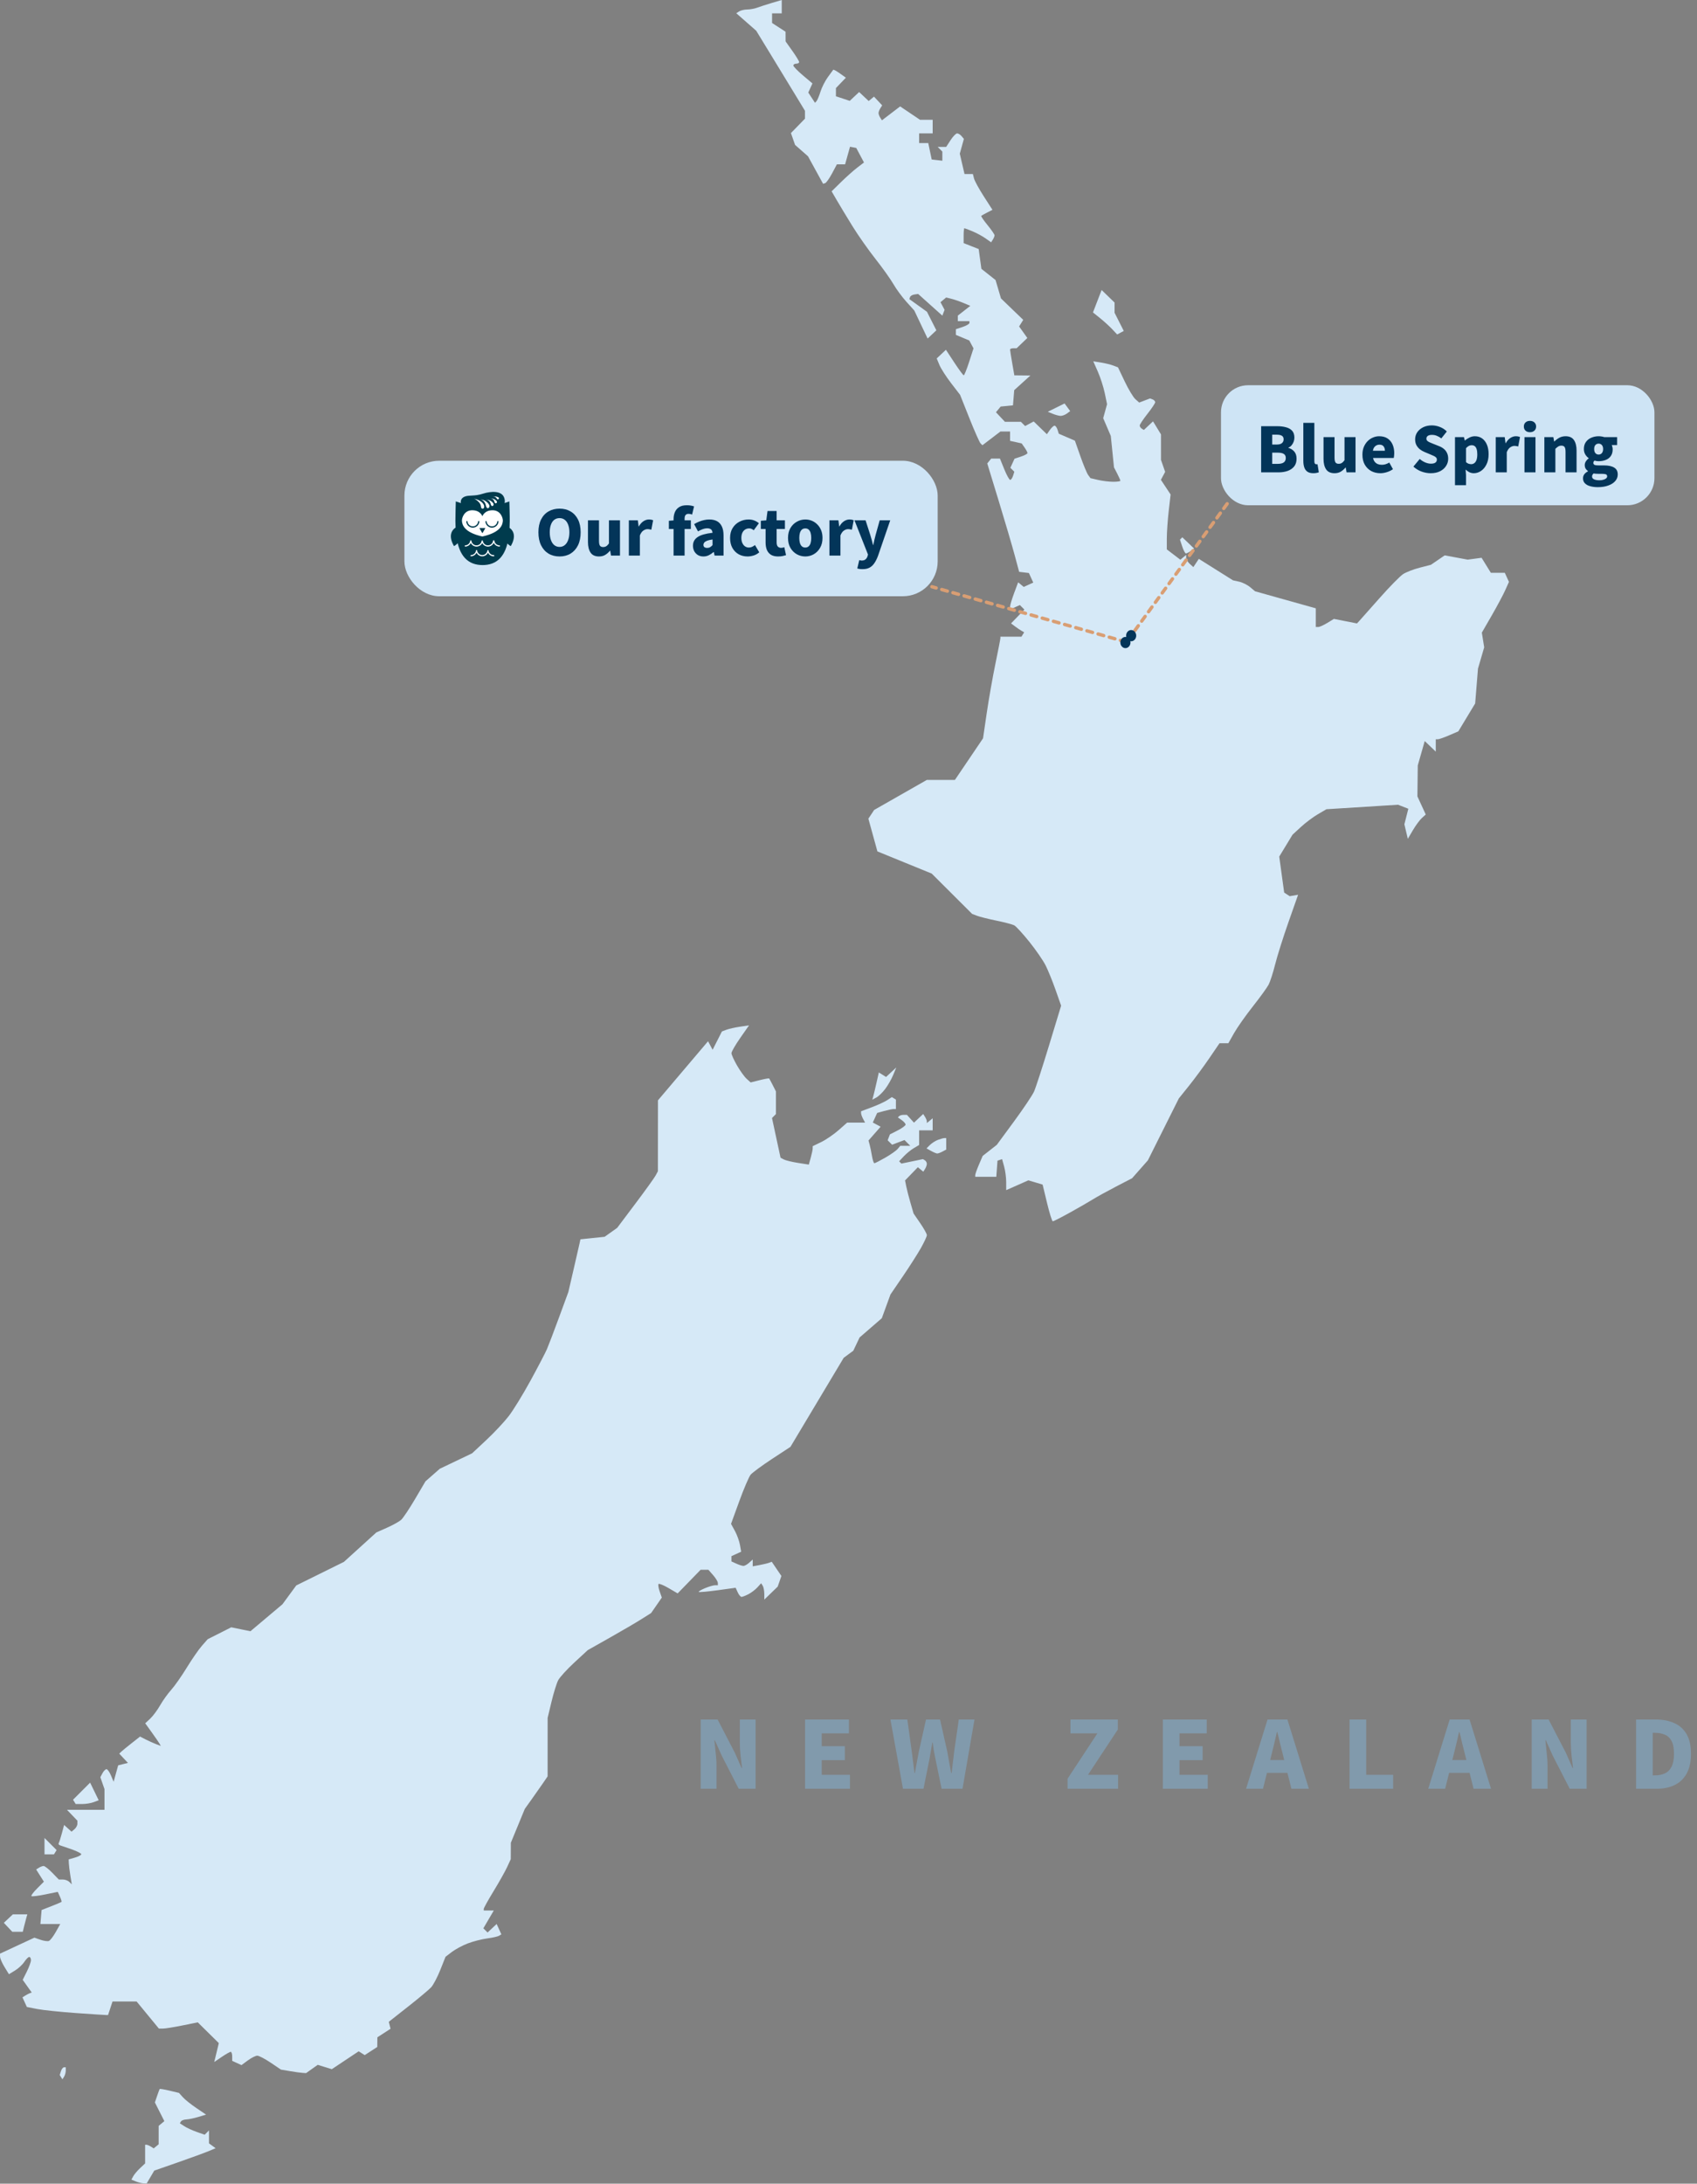
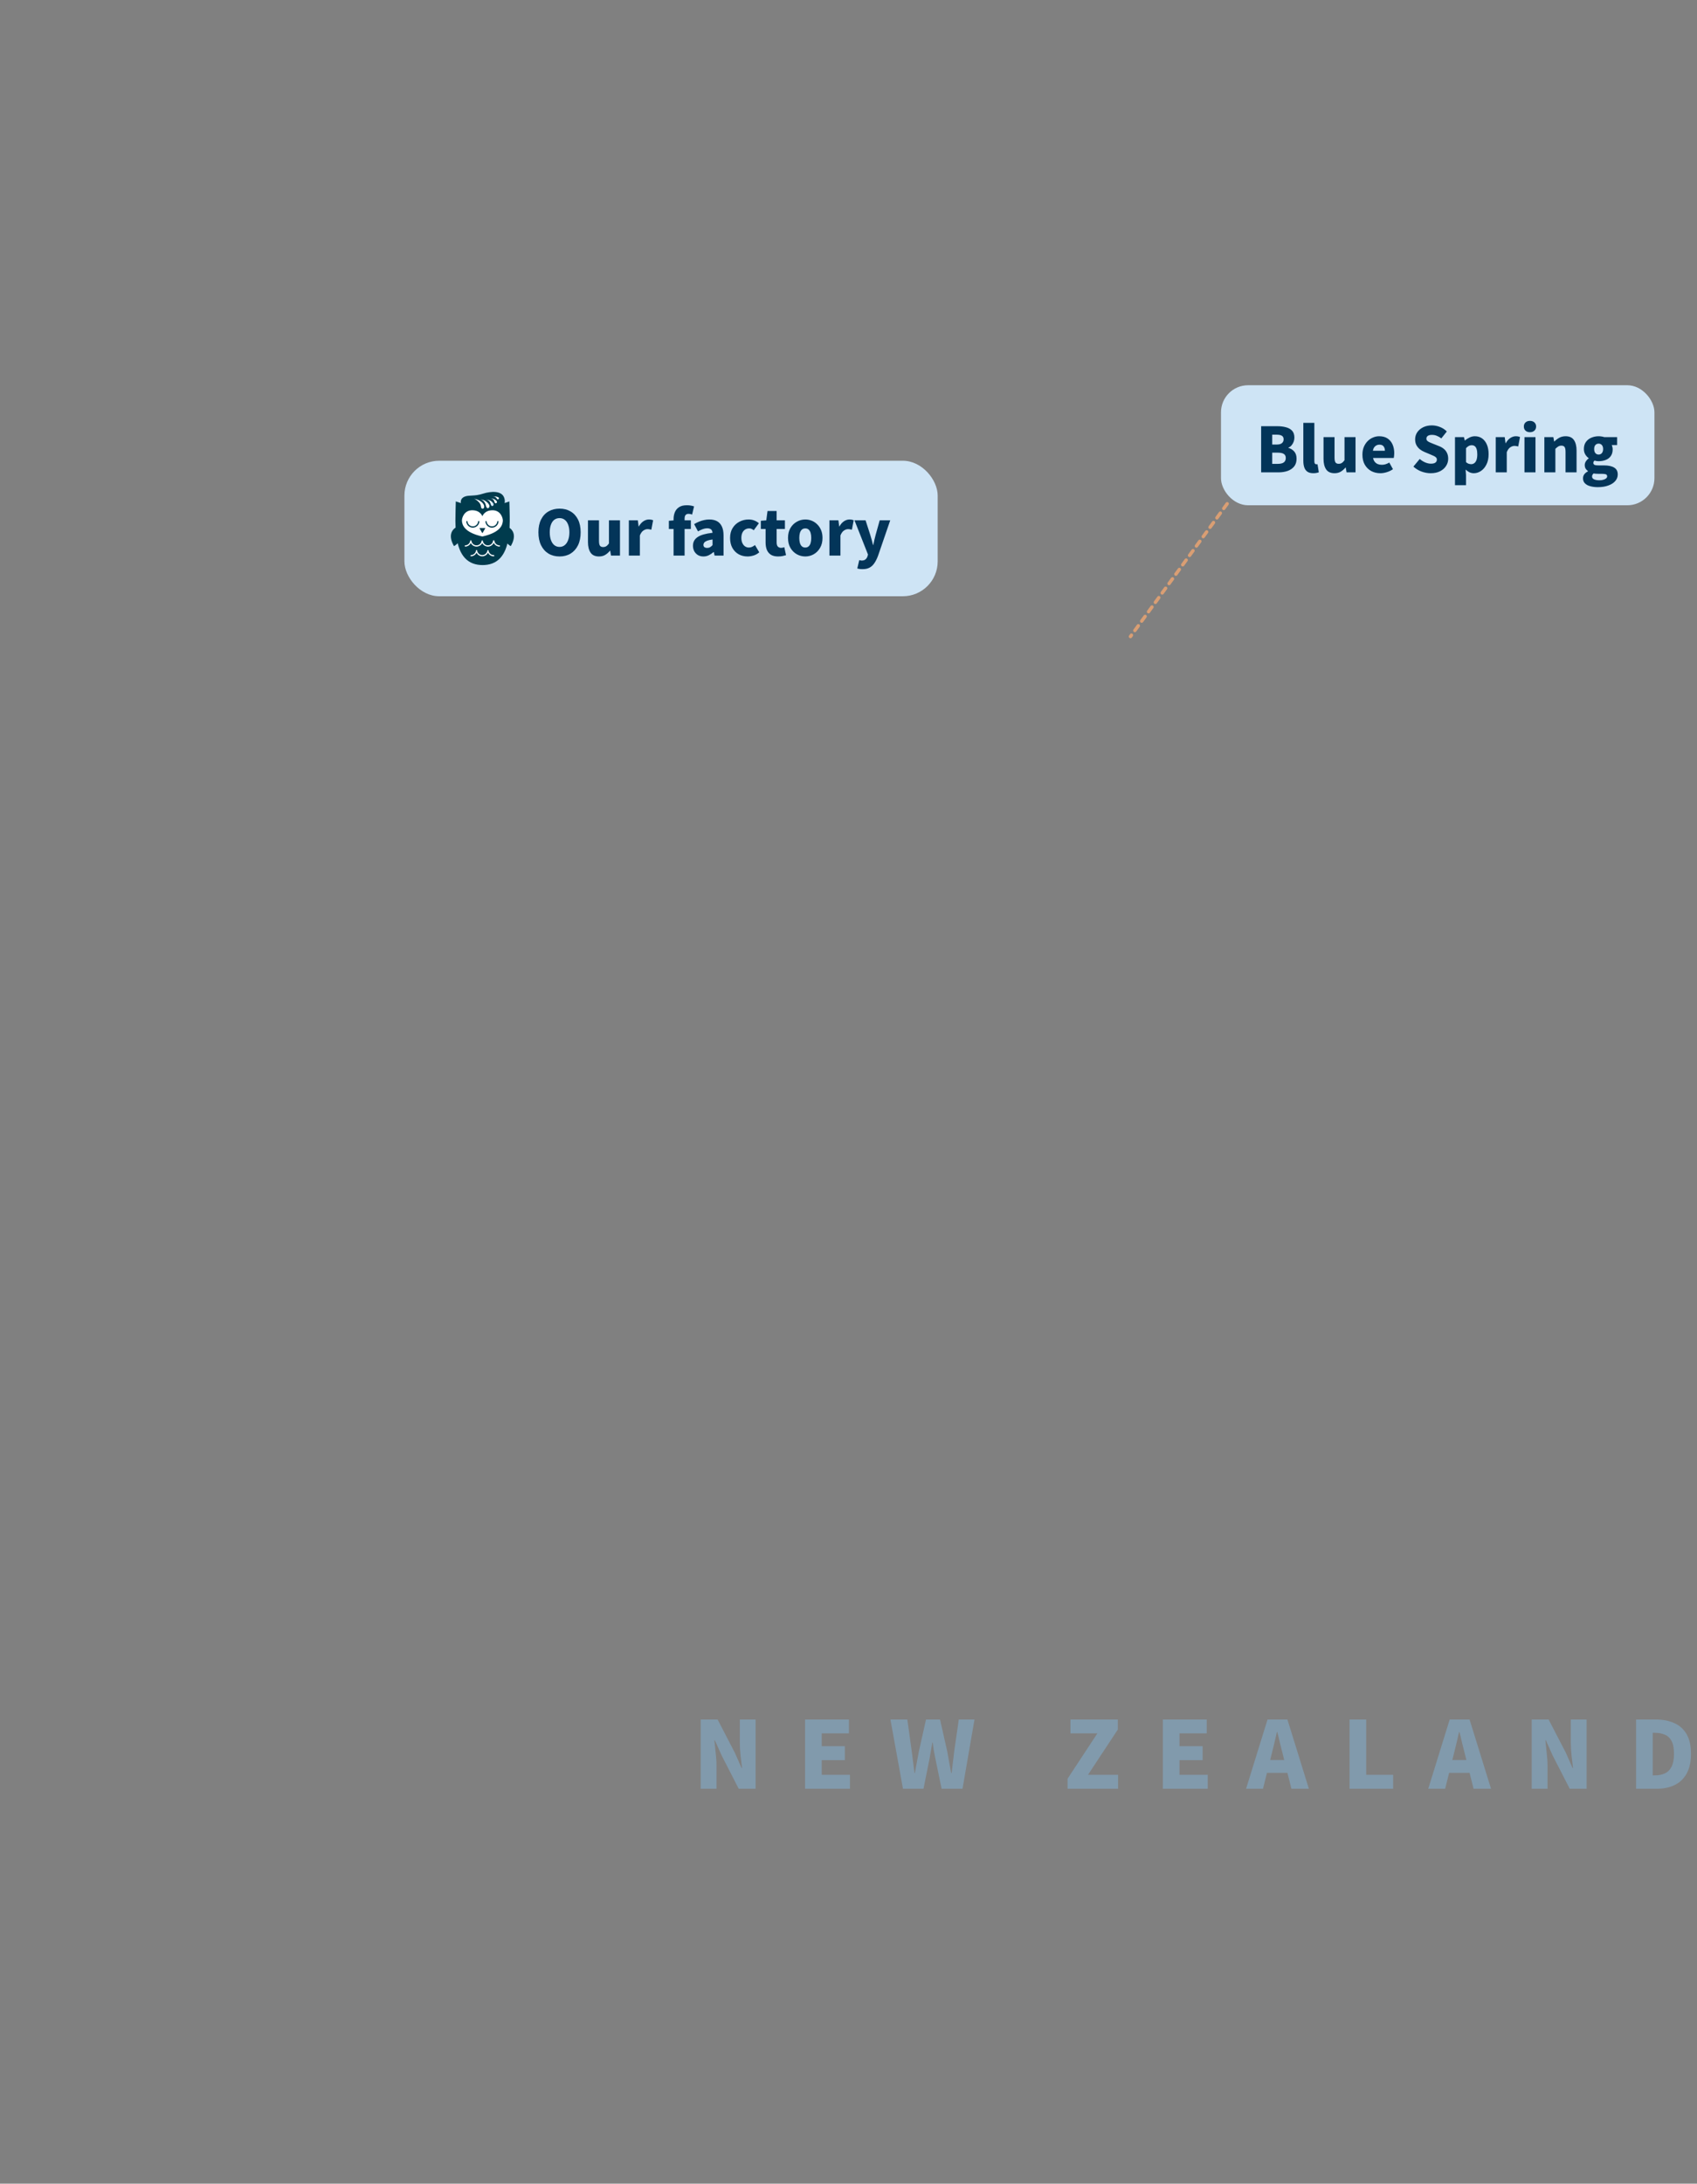
<svg xmlns="http://www.w3.org/2000/svg" width="877" height="1128" viewBox="0 0 877 1128" fill="none">
  <rect x="0" y="0" width="877" height="1128" fill="#808080" stroke="none" />
  <rect x="631" y="199" width="224" height="62" rx="14" fill="#CEE4F5" />
  <path d="M651.752 244V220.16H660.072C661.715 220.16 663.208 220.341 664.552 220.704C665.896 221.045 666.963 221.643 667.752 222.496C668.541 223.349 668.936 224.544 668.936 226.08C668.936 226.784 668.808 227.488 668.552 228.192C668.296 228.875 667.933 229.493 667.464 230.048C667.016 230.581 666.472 230.976 665.832 231.232V231.36C667.027 231.68 668.029 232.299 668.84 233.216C669.651 234.133 670.056 235.381 670.056 236.96C670.056 238.581 669.64 239.915 668.808 240.96C667.976 241.984 666.856 242.752 665.448 243.264C664.04 243.755 662.472 244 660.744 244H651.752ZM657.48 229.632H659.848C661.064 229.632 661.949 229.387 662.504 228.896C663.08 228.405 663.368 227.755 663.368 226.944C663.368 226.091 663.08 225.483 662.504 225.12C661.928 224.736 661.043 224.544 659.848 224.544H657.48V229.632ZM657.48 239.616H660.328C661.715 239.616 662.749 239.371 663.432 238.88C664.136 238.368 664.488 237.6 664.488 236.576C664.488 235.595 664.136 234.891 663.432 234.464C662.749 234.037 661.715 233.824 660.328 233.824H657.48V239.616ZM678.738 244.448C677.437 244.448 676.402 244.181 675.634 243.648C674.887 243.115 674.354 242.368 674.034 241.408C673.714 240.448 673.554 239.339 673.554 238.08V218.432H679.25V238.272C679.25 238.869 679.357 239.285 679.57 239.52C679.805 239.733 680.029 239.84 680.242 239.84C680.349 239.84 680.445 239.84 680.53 239.84C680.615 239.819 680.733 239.797 680.882 239.776L681.554 243.968C681.255 244.096 680.871 244.203 680.402 244.288C679.933 244.395 679.378 244.448 678.738 244.448ZM689.683 244.448C687.678 244.448 686.227 243.787 685.331 242.464C684.435 241.12 683.987 239.317 683.987 237.056V225.792H689.683V236.352C689.683 237.589 689.854 238.443 690.195 238.912C690.536 239.36 691.07 239.584 691.795 239.584C692.435 239.584 692.979 239.445 693.427 239.168C693.896 238.869 694.366 238.389 694.835 237.728V225.792H700.531V244H695.891L695.475 241.504H695.347C694.6 242.4 693.779 243.115 692.883 243.648C691.987 244.181 690.92 244.448 689.683 244.448ZM713.373 244.448C711.623 244.448 710.045 244.075 708.637 243.328C707.25 242.56 706.141 241.461 705.309 240.032C704.498 238.603 704.093 236.885 704.093 234.88C704.093 233.408 704.327 232.085 704.797 230.912C705.287 229.739 705.938 228.736 706.749 227.904C707.581 227.072 708.509 226.443 709.533 226.016C710.578 225.568 711.645 225.344 712.733 225.344C714.482 225.344 715.933 225.728 717.085 226.496C718.237 227.264 719.101 228.309 719.677 229.632C720.253 230.955 720.541 232.448 720.541 234.112C720.541 234.624 720.509 235.104 720.444 235.552C720.402 236 720.349 236.341 720.285 236.576H709.597C709.767 237.408 710.066 238.08 710.493 238.592C710.919 239.104 711.442 239.488 712.061 239.744C712.679 239.979 713.373 240.096 714.141 240.096C714.802 240.096 715.442 240 716.061 239.808C716.679 239.616 717.319 239.328 717.981 238.944L719.869 242.368C718.93 243.029 717.874 243.541 716.701 243.904C715.549 244.267 714.439 244.448 713.373 244.448ZM709.501 232.832H715.709C715.709 231.936 715.485 231.189 715.037 230.592C714.61 229.995 713.874 229.696 712.829 229.696C712.317 229.696 711.826 229.813 711.357 230.048C710.909 230.261 710.514 230.603 710.173 231.072C709.853 231.52 709.629 232.107 709.501 232.832ZM739.332 244.448C737.774 244.448 736.206 244.16 734.628 243.584C733.07 243.008 731.673 242.155 730.436 241.024L733.7 237.088C734.532 237.813 735.46 238.4 736.484 238.848C737.529 239.296 738.521 239.52 739.46 239.52C740.526 239.52 741.305 239.339 741.796 238.976C742.308 238.592 742.564 238.08 742.564 237.44C742.564 236.971 742.425 236.597 742.148 236.32C741.87 236.021 741.476 235.755 740.964 235.52C740.473 235.285 739.886 235.029 739.204 234.752L736.164 233.472C735.332 233.131 734.542 232.672 733.796 232.096C733.07 231.52 732.473 230.805 732.004 229.952C731.556 229.099 731.332 228.096 731.332 226.944C731.332 225.6 731.694 224.384 732.42 223.296C733.166 222.208 734.19 221.344 735.492 220.704C736.793 220.064 738.286 219.744 739.972 219.744C741.358 219.744 742.734 220.011 744.1 220.544C745.465 221.056 746.67 221.835 747.716 222.88L744.868 226.464C744.078 225.867 743.3 225.419 742.532 225.12C741.764 224.8 740.91 224.64 739.972 224.64C739.097 224.64 738.404 224.811 737.892 225.152C737.401 225.493 737.156 225.973 737.156 226.592C737.156 227.04 737.305 227.413 737.604 227.712C737.924 228.011 738.35 228.277 738.884 228.512C739.417 228.747 740.036 229.003 740.74 229.28L743.716 230.464C744.697 230.848 745.54 231.339 746.244 231.936C746.948 232.533 747.481 233.248 747.844 234.08C748.228 234.891 748.42 235.861 748.42 236.992C748.42 238.315 748.057 239.541 747.332 240.672C746.628 241.803 745.593 242.72 744.228 243.424C742.884 244.107 741.252 244.448 739.332 244.448ZM751.929 250.624V225.792H756.569L756.985 227.552H757.081C757.806 226.912 758.606 226.389 759.481 225.984C760.356 225.557 761.262 225.344 762.201 225.344C763.652 225.344 764.91 225.728 765.977 226.496C767.044 227.264 767.865 228.341 768.441 229.728C769.017 231.093 769.305 232.715 769.305 234.592C769.305 236.683 768.932 238.464 768.185 239.936C767.46 241.408 766.51 242.528 765.337 243.296C764.185 244.064 762.958 244.448 761.657 244.448C760.889 244.448 760.142 244.288 759.417 243.968C758.713 243.627 758.052 243.157 757.433 242.56L757.625 245.408V250.624H751.929ZM760.313 239.776C760.889 239.776 761.412 239.605 761.881 239.264C762.372 238.923 762.756 238.379 763.033 237.632C763.31 236.885 763.449 235.904 763.449 234.688C763.449 233.621 763.342 232.747 763.129 232.064C762.916 231.36 762.596 230.837 762.169 230.496C761.742 230.155 761.188 229.984 760.505 229.984C759.972 229.984 759.481 230.112 759.033 230.368C758.585 230.603 758.116 230.987 757.625 231.52V238.72C758.073 239.125 758.521 239.403 758.969 239.552C759.438 239.701 759.886 239.776 760.313 239.776ZM772.992 244V225.792H777.632L778.048 228.96H778.144C778.826 227.744 779.626 226.837 780.544 226.24C781.482 225.643 782.41 225.344 783.328 225.344C783.882 225.344 784.32 225.387 784.64 225.472C784.981 225.536 785.28 225.621 785.536 225.728L784.608 230.624C784.266 230.539 783.946 230.475 783.648 230.432C783.349 230.368 782.997 230.336 782.592 230.336C781.93 230.336 781.226 230.581 780.48 231.072C779.754 231.563 779.157 232.405 778.688 233.6V244H772.992ZM787.835 244V225.792H793.531V244H787.835ZM790.683 223.264C789.723 223.264 788.955 222.997 788.379 222.464C787.803 221.931 787.515 221.216 787.515 220.32C787.515 219.445 787.803 218.741 788.379 218.208C788.955 217.675 789.723 217.408 790.683 217.408C791.622 217.408 792.379 217.675 792.955 218.208C793.553 218.741 793.851 219.445 793.851 220.32C793.851 221.216 793.553 221.931 792.955 222.464C792.379 222.997 791.622 223.264 790.683 223.264ZM798.117 244V225.792H802.757L803.173 228.064H803.269C804.015 227.317 804.858 226.677 805.797 226.144C806.757 225.611 807.855 225.344 809.093 225.344C811.077 225.344 812.517 226.005 813.413 227.328C814.309 228.651 814.757 230.453 814.757 232.736V244H809.061V233.44C809.061 232.181 808.89 231.328 808.549 230.88C808.207 230.432 807.674 230.208 806.949 230.208C806.309 230.208 805.765 230.347 805.317 230.624C804.869 230.901 804.367 231.307 803.812 231.84V244H798.117ZM825.707 251.648C824.32 251.648 823.04 251.488 821.867 251.168C820.715 250.869 819.798 250.379 819.115 249.696C818.432 249.035 818.091 248.16 818.091 247.072C818.091 246.325 818.304 245.643 818.731 245.024C819.158 244.427 819.798 243.915 820.651 243.488V243.328C820.182 243.008 819.787 242.603 819.467 242.112C819.147 241.6 818.987 240.96 818.987 240.192C818.987 239.552 819.179 238.933 819.563 238.336C819.947 237.717 820.438 237.205 821.035 236.8V236.672C820.374 236.224 819.787 235.595 819.275 234.784C818.784 233.952 818.539 233.003 818.539 231.936C818.539 230.464 818.902 229.237 819.627 228.256C820.352 227.275 821.291 226.549 822.443 226.08C823.616 225.589 824.854 225.344 826.155 225.344C826.688 225.344 827.2 225.387 827.691 225.472C828.182 225.536 828.63 225.643 829.035 225.792H835.723V229.92H832.939C833.067 230.176 833.174 230.507 833.259 230.912C833.366 231.296 833.419 231.701 833.419 232.128C833.419 233.536 833.088 234.699 832.427 235.616C831.787 236.512 830.912 237.173 829.803 237.6C828.715 238.027 827.499 238.24 826.155 238.24C825.856 238.24 825.526 238.219 825.163 238.176C824.8 238.112 824.416 238.027 824.011 237.92C823.819 238.112 823.67 238.293 823.563 238.464C823.478 238.635 823.435 238.88 823.435 239.2C823.435 239.605 823.638 239.915 824.043 240.128C824.448 240.32 825.142 240.416 826.123 240.416H829.003C831.243 240.416 832.971 240.789 834.187 241.536C835.424 242.261 836.043 243.445 836.043 245.088C836.043 246.368 835.616 247.499 834.763 248.48C833.931 249.461 832.736 250.229 831.179 250.784C829.643 251.36 827.819 251.648 825.707 251.648ZM826.155 234.816C826.603 234.816 826.998 234.709 827.339 234.496C827.702 234.283 827.979 233.963 828.171 233.536C828.384 233.109 828.491 232.576 828.491 231.936C828.491 231.317 828.384 230.805 828.171 230.4C827.979 229.995 827.702 229.685 827.339 229.472C826.998 229.259 826.603 229.152 826.155 229.152C825.728 229.152 825.334 229.259 824.971 229.472C824.63 229.685 824.352 229.995 824.139 230.4C823.947 230.805 823.851 231.317 823.851 231.936C823.851 232.576 823.947 233.109 824.139 233.536C824.352 233.963 824.63 234.283 824.971 234.496C825.334 234.709 825.728 234.816 826.155 234.816ZM826.603 248.096C827.392 248.096 828.075 248 828.651 247.808C829.248 247.637 829.718 247.403 830.059 247.104C830.4 246.805 830.571 246.464 830.571 246.08C830.571 245.525 830.336 245.163 829.867 244.992C829.419 244.843 828.768 244.768 827.915 244.768H826.187C825.526 244.768 825.003 244.747 824.619 244.704C824.235 244.683 823.894 244.629 823.595 244.544C823.318 244.8 823.104 245.056 822.955 245.312C822.827 245.589 822.763 245.877 822.763 246.176C822.763 246.816 823.115 247.296 823.819 247.616C824.523 247.936 825.451 248.096 826.603 248.096Z" fill="#033559" />
  <path d="M362.128 924V888.24H370.864L379.744 905.376L383.248 913.296H383.488C383.264 911.408 383.008 909.28 382.72 906.912C382.464 904.512 382.336 902.24 382.336 900.096V888.24H390.496V924H381.76L372.928 906.768L369.424 898.944H369.184C369.376 900.928 369.6 903.088 369.856 905.424C370.144 907.728 370.288 909.968 370.288 912.144V924H362.128ZM416.064 924V888.24H438.72V895.392H424.656V902.016H436.608V909.216H424.656V916.8H439.248V924H416.064ZM466.651 924L460.171 888.24H468.907L471.163 904.56C471.419 906.416 471.659 908.288 471.883 910.176C472.139 912.064 472.379 913.968 472.603 915.888H472.795C473.147 913.968 473.499 912.064 473.851 910.176C474.203 908.288 474.555 906.416 474.907 904.56L478.555 888.24H485.803L489.499 904.56C489.851 906.384 490.187 908.256 490.507 910.176C490.859 912.064 491.211 913.968 491.563 915.888H491.803C492.027 913.968 492.251 912.064 492.475 910.176C492.699 908.288 492.923 906.416 493.147 904.56L495.499 888.24H503.611L497.419 924H486.619L483.403 908.448C483.115 907.072 482.843 905.68 482.587 904.272C482.363 902.864 482.171 901.488 482.011 900.144H481.819C481.595 901.488 481.355 902.864 481.099 904.272C480.875 905.68 480.635 907.072 480.379 908.448L477.259 924H466.651ZM551.711 924V918.816L567.119 895.392H553.199V888.24H577.679V893.424L562.271 916.8H577.823V924H551.711ZM600.966 924V888.24H623.622V895.392H609.558V902.016H621.51V909.216H609.558V916.8H624.15V924H600.966ZM643.968 924L655.056 888.24H665.328L676.416 924H667.392L662.928 906.144C662.448 904.352 661.968 902.448 661.488 900.432C661.04 898.416 660.576 896.496 660.096 894.672H659.904C659.488 896.528 659.04 898.464 658.56 900.48C658.08 902.464 657.616 904.352 657.168 906.144L652.704 924H643.968ZM651.504 915.792V909.168H668.784V915.792H651.504ZM697.447 924V888.24H706.039V916.8H719.959V924H697.447ZM738.106 924L749.194 888.24H759.466L770.554 924H761.53L757.066 906.144C756.586 904.352 756.106 902.448 755.626 900.432C755.178 898.416 754.714 896.496 754.234 894.672H754.042C753.626 896.528 753.178 898.464 752.698 900.48C752.218 902.464 751.754 904.352 751.306 906.144L746.842 924H738.106ZM745.642 915.792V909.168H762.922V915.792H745.642ZM791.586 924V888.24H800.322L809.202 905.376L812.706 913.296H812.946C812.722 911.408 812.466 909.28 812.178 906.912C811.922 904.512 811.794 902.24 811.794 900.096V888.24H819.954V924H811.218L802.386 906.768L798.882 898.944H798.642C798.834 900.928 799.058 903.088 799.314 905.424C799.602 907.728 799.746 909.968 799.746 912.144V924H791.586ZM845.522 924V888.24H855.794C859.442 888.24 862.61 888.864 865.298 890.112C868.018 891.328 870.13 893.232 871.634 895.824C873.138 898.416 873.89 901.792 873.89 905.952C873.89 910.08 873.138 913.488 871.634 916.176C870.162 918.832 868.098 920.8 865.442 922.08C862.818 923.36 859.762 924 856.274 924H845.522ZM854.114 917.088H855.266C857.186 917.088 858.882 916.752 860.354 916.08C861.858 915.408 863.026 914.256 863.858 912.624C864.69 910.992 865.106 908.768 865.106 905.952C865.106 903.104 864.69 900.896 863.858 899.328C863.026 897.76 861.858 896.672 860.354 896.064C858.882 895.424 857.186 895.104 855.266 895.104H854.114V917.088Z" fill="#819AAC" />
-   <path d="M70.205 1126.85L67.912 1125.93L68.863 1124.16C69.387 1123.19 70.982 1121.3 72.407 1119.97L74.999 1117.54V1112.72V1107.89L75.749 1107.91C76.162 1107.92 77.159 1108.34 77.965 1108.85L79.432 1109.78L80.716 1108.71L81.999 1107.65V1102.89V1098.14L83.467 1096.92L84.935 1095.7L82.491 1090.88L80.047 1086.05L81.171 1082.72C81.79 1080.89 82.399 1079.26 82.526 1079.1C82.652 1078.94 84.948 1079.32 87.627 1079.96L92.499 1081.12L94.499 1083.35C95.599 1084.58 98.748 1087.1 101.497 1088.95L106.495 1092.33L102.497 1093.53C100.298 1094.2 97.513 1094.77 96.308 1094.82C95.103 1094.86 93.851 1095.32 93.526 1095.85L92.935 1096.81L95.234 1098.31C96.498 1099.14 99.385 1100.47 101.65 1101.27L105.769 1102.72L106.884 1101.61L107.999 1100.49V1103.83V1107.17L109.717 1108.43L111.434 1109.68L107.741 1111.23C105.71 1112.08 98.573 1114.68 91.881 1117.02L79.714 1121.26L77.758 1124.58L75.802 1127.89L74.15 1127.83C73.242 1127.8 71.467 1127.35 70.205 1126.85ZM31.559 1072.99L30.87 1071.88L31.502 1069.88C31.85 1068.79 32.553 1067.89 33.066 1067.89H33.999L33.984 1069.64C33.976 1070.61 33.582 1072 33.109 1072.75L32.249 1074.11L31.559 1072.99ZM149.855 1069.87L145.211 1069.09L139.869 1065.49C136.93 1063.51 133.82 1061.89 132.957 1061.89C132.094 1061.89 129.904 1062.99 128.091 1064.33L124.795 1066.76L122.397 1065.66L119.999 1064.57V1062.23C119.999 1060.95 119.654 1059.89 119.231 1059.89C118.809 1059.89 116.72 1061.08 114.59 1062.53L110.716 1065.16L111.42 1062.28C111.808 1060.69 112.34 1058.49 112.604 1057.39L113.083 1055.39L107.646 1050.03L102.209 1044.67L94.254 1046.28C89.879 1047.17 85.359 1047.89 84.208 1047.89H82.118L76.359 1040.89L70.6 1033.89H64.377H58.154L56.999 1037.39L55.844 1040.89H54.859C54.317 1040.89 47.264 1040.43 39.186 1039.86C31.108 1039.29 22.11 1038.35 19.19 1037.77L13.88 1036.73L12.746 1034.24L11.613 1031.75L13.056 1030.84C13.85 1030.34 14.926 1029.78 15.448 1029.59L16.397 1029.26L14.066 1025.99L11.735 1022.71L13.867 1018.44C15.04 1016.1 15.999 1013.44 15.999 1012.53C15.999 1011.63 15.601 1010.89 15.114 1010.89C14.627 1010.89 13.478 1012.04 12.56 1013.44C11.642 1014.84 9.479 1016.85 7.754 1017.9L4.618 1019.8L2.34 1016.1C1.087 1014.06 0.047 1011.67 0.03 1010.79L0 1009.18L8.891 1005.05L17.782 1000.92L20.904 1002.01C22.62 1002.61 24.582 1002.88 25.262 1002.62C25.943 1002.36 27.541 1000.29 28.814 998.019L31.128 993.893H26.004H20.879L21.189 990.27L21.5 986.645L26.497 984.689C29.245 983.613 31.625 982.602 31.784 982.442C31.944 982.282 31.574 981.052 30.962 979.709L29.848 977.265L23.292 978.614C19.686 979.355 16.51 979.736 16.234 979.461C15.959 979.185 17.296 977.397 19.206 975.487L22.679 972.014L20.682 968.86L18.685 965.706L20.092 964.815C20.866 964.325 21.974 963.917 22.554 963.909C23.133 963.901 25.134 965.468 27 967.393L30.392 970.893H32.496C33.653 970.893 35.163 971.456 35.851 972.143L37.102 973.393L36.368 968.893C35.965 966.418 35.604 963.518 35.567 962.449L35.5 960.504L38.75 959.554C40.537 959.032 42 958.256 42 957.831C42 957.406 39.862 956.297 37.25 955.366C34.637 954.435 31.909 953.501 31.186 953.29C30.464 953.08 30.081 952.567 30.335 952.15C30.589 951.734 31.322 949.437 31.963 947.047L33.129 942.7L35.046 944.435L36.962 946.169L38.481 944.909C39.316 944.216 40 942.941 40 942.076V940.503L37.313 937.698L34.626 934.893H44.313H54V929.543V924.192L52.927 921.114L51.854 918.035L52.962 915.964C53.572 914.825 54.503 913.893 55.032 913.893C55.561 913.893 56.608 915.356 57.357 917.143L58.72 920.393L59.896 916.154L61.072 911.914L63.594 911.28L66.117 910.647L63.872 908.257L61.626 905.867L62.563 904.95C63.078 904.446 65.498 902.46 67.94 900.536L72.38 897.039L75.183 898.488C76.725 899.286 79.14 900.376 80.55 900.913L83.114 901.887L82.398 900.64C82.004 899.955 80.19 897.324 78.366 894.794L75.05 890.195L77.62 887.794C79.034 886.474 81.344 883.368 82.755 880.893C84.165 878.418 86.747 874.818 88.491 872.893C90.235 870.968 93.84 865.834 96.501 861.484C99.163 857.135 102.687 852.041 104.333 850.166L107.327 846.757L113.413 843.682L119.5 840.606L124.463 841.62L129.427 842.634L137.697 835.67L145.968 828.705L149.538 823.841L153.109 818.977L165.419 812.894L177.729 806.811L186.114 799.204L194.5 791.597L200 789.158C203.025 787.816 206.319 785.985 207.32 785.087C208.321 784.19 211.558 779.349 214.512 774.33L219.883 765.203L223.587 761.951L227.291 758.699L235.626 754.719L243.962 750.74L251.318 743.87C255.364 740.091 260.583 734.526 262.915 731.503C265.248 728.48 270.307 720.243 274.157 713.2C278.008 706.156 281.838 698.818 282.668 696.893C283.498 694.968 286.326 687.543 288.953 680.393L293.729 667.393L296.393 655.893C297.859 649.568 299.262 643.446 299.511 642.288L299.966 640.182L306.221 639.528L312.476 638.874L315.717 636.568L318.958 634.262L328.311 621.826C333.455 614.986 338.19 608.407 338.832 607.207L340 605.025L340.015 586.709L340.03 568.393L352.973 553.129L365.917 537.865L367.096 540.068L368.275 542.271L370.678 537.543L373.081 532.814L375.383 531.939C376.649 531.457 379.805 530.746 382.395 530.357L387.105 529.651L382.554 536.162C380.05 539.742 378.007 543.284 378.012 544.033C378.016 544.781 379.315 547.643 380.896 550.393C382.477 553.143 384.708 556.238 385.855 557.27L387.94 559.147L392.593 557.975C395.152 557.331 397.359 556.936 397.497 557.098C397.635 557.261 398.48 558.834 399.375 560.594L401.002 563.794V569.644V575.493L399.984 576.511L398.966 577.529L401.172 587.776L403.377 598.023L405.06 598.924C405.986 599.42 409.274 600.222 412.368 600.707L417.992 601.589L418.992 597.991C419.541 596.012 419.994 593.871 419.997 593.233L420.001 592.072L424.413 589.936C426.84 588.761 430.846 586.021 433.316 583.847L437.807 579.893H442.439H447.071L446.036 577.959C445.466 576.895 445.001 575.578 445.001 575.031V574.037L450.533 571.967C453.575 570.829 457.156 569.183 458.489 568.309L460.913 566.721L461.957 567.366L463.001 568.011V570.452V572.893L461.751 572.897C461.063 572.9 458.885 573.352 456.91 573.9L453.319 574.898L452.19 577.376L451.061 579.853L453.08 580.934L455.099 582.015L451.967 585.582L448.835 589.15L449.418 591.271C449.739 592.437 450.284 595.079 450.629 597.142C450.974 599.204 451.536 600.887 451.878 600.882C452.221 600.878 454.773 599.57 457.55 597.977C460.327 596.384 463.194 594.363 463.922 593.486L465.245 591.892H467.837H470.429L468.933 590.396L467.438 588.9L464.233 590.11L461.028 591.319L459.882 590.173L458.735 589.026L459.319 587.504L459.903 585.982L463.952 583.916C466.179 582.78 468.001 581.436 468.001 580.928C468.001 580.42 467.103 579.377 466.007 578.609L464.013 577.212L464.674 576.552C465.037 576.189 466.089 575.892 467.012 575.892H468.691L470.515 577.907L472.339 579.923L474.722 577.683L477.106 575.444L478.038 576.918C478.551 577.728 478.977 578.784 478.985 579.264L479 580.136L480.5 578.892L482 577.647V580.769V583.892H478.5H475V587.676V591.46L472.25 593.089C470.738 593.985 468.411 595.88 467.08 597.301L464.659 599.884L465.25 600.475L465.842 601.066L471.407 599.911L476.972 598.756L477.986 599.383C478.544 599.727 478.993 600.546 478.985 601.201C478.978 601.856 478.561 603.038 478.061 603.827L477.153 605.263L475.751 604.1L474.349 602.936L471.038 606.353L467.726 609.77L468.345 612.863C468.685 614.564 469.676 618.41 470.548 621.408L472.133 626.86L475.567 631.852C477.455 634.597 479 637.38 479 638.037C479 638.693 477.616 641.683 475.923 644.682C474.231 647.681 469.998 654.307 466.516 659.406L460.186 668.678L457.95 674.81L455.714 680.942L449.971 685.917L444.228 690.892L442.603 694.317L440.978 697.741L438.501 699.566L436.023 701.392L422.261 724.392L408.499 747.392L398.999 753.625C393.775 757.054 388.791 760.719 387.924 761.772C387.057 762.824 384.423 768.971 382.071 775.432L377.794 787.18L379.775 790.786C380.864 792.769 382.042 796.004 382.392 797.975L383.028 801.558L380.514 802.703L378 803.849V805.21V806.571L380.547 807.731C381.948 808.369 383.6 808.892 384.219 808.892C384.837 808.892 386.166 808.147 387.172 807.237L389 805.582V807.348V809.114L392.571 808.444C394.535 808.076 396.747 807.542 397.485 807.259L398.828 806.744L401.326 810.421L403.825 814.097L402.868 816.841L401.911 819.585L398.456 822.935L395 826.284L394.985 823.338C394.978 821.717 394.606 819.818 394.162 819.118L393.353 817.844L391.429 819.97C390.371 821.14 388.289 822.725 386.803 823.494C385.316 824.263 383.7 824.892 383.211 824.892C382.722 824.892 381.839 823.832 381.249 822.537L380.176 820.182L370.849 821.464C365.719 822.169 361.336 822.56 361.108 822.332C360.88 822.104 362.323 821.237 364.315 820.405C366.307 819.573 368.626 818.892 369.468 818.892H371.001L370.97 817.642C370.951 816.954 369.85 815.154 368.518 813.642L366.098 810.892H364.086H362.073L356.14 816.994L350.206 823.095L345.559 820.372C343.003 818.874 340.655 817.905 340.341 818.219C340.027 818.533 340.278 820.244 340.897 822.021L342.024 825.253L339.263 829.242L336.502 833.231L331.502 836.39C328.752 838.127 321.383 842.438 315.127 845.97L303.752 852.392L296.833 858.776C293.028 862.287 289.257 866.432 288.452 867.988C287.648 869.543 286.096 874.545 285.003 879.104L283.016 887.392L283.008 902.502L283.001 917.612L280.69 921.002C279.419 922.866 276.768 926.642 274.799 929.392L271.219 934.392L267.61 943.153L264.001 951.915L263.978 956.153L263.955 960.392L262.115 964.392C261.103 966.592 257.963 972.178 255.137 976.807C252.311 981.435 249.999 985.597 249.999 986.057V986.892H252.594H255.189L252.494 991.491L249.798 996.091L250.886 997.178L251.973 998.265L254.318 996.062L256.663 993.859L257.883 996.534L259.102 999.21L257.923 999.939C257.274 1000.34 254.496 1000.97 251.749 1001.33C249.001 1001.69 244.533 1002.84 241.818 1003.87C239.103 1004.9 235.389 1006.88 233.564 1008.27L230.247 1010.8L227.541 1017.6C226.052 1021.33 223.919 1025.38 222.799 1026.58C221.679 1027.79 216.3 1032.29 210.846 1036.58L200.929 1044.39L201.382 1046.19L201.835 1047.98L198.43 1050.19L195.024 1052.39L194.998 1054.89L194.971 1057.39L191.723 1059.49L188.475 1061.6L186.918 1060.61L185.362 1059.63L178.426 1064.24L171.491 1068.86L167.841 1067.74L164.192 1066.62L161.189 1068.75L158.187 1070.89L156.342 1070.77C155.327 1070.71 152.409 1070.31 149.855 1069.87ZM4.168 995.573L1.988 993.253L4.308 991.073L6.628 988.893H10.381H14.134L13.614 990.643C13.328 991.606 12.799 993.631 12.438 995.143L11.782 997.894H9.065H6.348L4.168 995.573ZM22.999 953.663V949.432L26.124 952.556L29.248 955.681L28.565 956.787L27.881 957.893H25.44H22.999V953.663ZM38.431 930.784L37.745 929.674L42.16 925.258L46.576 920.843L48.787 925.393L50.997 929.944L48.433 930.919C47.023 931.455 44.35 931.893 42.493 931.893H39.117L38.431 930.784ZM541.106 621.407L538.819 611.92L535.139 610.817L531.46 609.715L525.729 612.249L519.999 614.783L519.995 610.588C519.992 608.281 519.513 604.678 518.931 602.581L517.873 598.77L516.687 599.159L515.501 599.549L515.193 603.721L514.886 607.893H509.443H504V606.976C504 606.472 504.864 604.045 505.919 601.584L507.837 597.109L511.486 594.251L515.134 591.393L523.972 579.378C528.833 572.769 533.516 565.794 534.379 563.878C535.242 561.961 538.746 551.193 542.164 539.948L548.38 519.502L545.552 511.448C543.997 507.018 541.678 501.303 540.398 498.747C539.119 496.192 535.314 490.673 531.943 486.483C528.573 482.293 525.069 478.472 524.158 477.992C523.246 477.512 519.125 476.426 515 475.579C510.875 474.731 506.35 473.6 504.944 473.064L502.388 472.09L491.944 461.674L481.5 451.259L467.469 445.533L453.438 439.808L451.105 431.35L448.771 422.893L450.265 420.643L451.759 418.393L465.358 410.643L478.958 402.893L486.229 402.882L493.5 402.871L500.764 392.131L508.028 381.392L509.932 368.391C510.979 361.24 512.998 349.77 514.418 342.902C515.838 336.034 517 330.072 517 329.653V328.892H522.441H527.882L528.582 327.76L529.281 326.629L527.891 325.829C527.126 325.389 525.6 324.355 524.5 323.53L522.501 322.032L525.949 318.46L529.397 314.888L528.226 313.717L527.055 312.546L524.528 313.698L522.001 314.849V313.408C522.001 312.616 522.941 309.454 524.09 306.382L526.18 300.796L527.62 301.991L529.06 303.186L531.52 302.065L533.981 300.944L532.855 298.471L531.728 295.999L529.206 295.696L526.685 295.392L524.407 286.892C523.155 282.217 519.447 269.617 516.169 258.892L510.209 239.392L511.227 238.142L512.245 236.892H514.507H516.768L519 242.392C520.228 245.417 521.6 247.892 522.049 247.892C522.498 247.892 523.166 246.947 523.532 245.791L524.199 243.691L523.177 242.669L522.155 241.647L523.225 239.298L524.295 236.95L527.648 235.843C529.492 235.235 531 234.422 531 234.037C531 233.652 530.325 232.373 529.499 231.194L527.998 229.05L524.999 228.392L522.001 227.733V225.313V222.892H519.509H517.018L512.363 226.445L507.707 229.999L506.736 229.028C506.202 228.494 503.606 222.634 500.966 216.007L496.168 203.957L491.542 197.946C488.998 194.639 486.279 190.41 485.501 188.547L484.086 185.16L486.468 182.923L488.85 180.685L493.175 187.268C495.554 190.888 497.749 193.86 498.054 193.871C498.358 193.883 499.618 190.754 500.853 186.918L503.099 179.944L502.014 177.917L500.928 175.889L497.464 174.441L494 172.994V171.521V170.047L497.5 168.892C499.425 168.257 501 167.322 501 166.814V165.892H498H495V164.464V163.037L498.23 160.509L501.46 157.982L497.925 156.505C495.98 155.692 493.171 154.722 491.682 154.348L488.975 153.669L487.509 154.885L486.043 156.102L487.098 158.075L488.154 160.048L487.578 161.551L487.002 163.053L480.751 157.453L474.5 151.854L472.579 152.123C471.522 152.271 470.5 152.871 470.307 153.457L469.957 154.522L474.502 157.786L479.046 161.05L481.475 165.842L483.904 170.635L481.643 172.758L479.382 174.882L475.941 167.637L472.5 160.392L468.432 155.892C466.194 153.417 463.172 149.314 461.717 146.774C460.261 144.234 456.093 138.384 452.453 133.774C448.814 129.164 443.474 121.567 440.587 116.892C437.7 112.217 434.086 106.241 432.556 103.612L429.775 98.832L434.638 94.058C437.312 91.433 441.075 88.079 443 86.606L446.5 83.927L444.5 80.171L442.5 76.416L440.893 76.108L439.286 75.8L438.013 80.346L436.741 84.892L434.621 84.895L432.5 84.898L430 89.585C428.625 92.164 427.019 94.423 426.432 94.606L425.363 94.938L421.466 87.829L417.569 80.721L414.225 77.785L410.881 74.849L409.815 71.791L408.749 68.734L412.375 65.021L416 61.308V59.265V57.222L411.189 49.307C408.543 44.954 402.876 35.653 398.595 28.637L390.812 15.883L385.656 11.361L380.501 6.838L382 5.88C382.825 5.354 384.709 4.916 386.185 4.907C387.662 4.9 389.949 4.482 391.267 3.981C392.586 3.48 395.99 2.379 398.832 1.535L404 0V3.446V6.892H401.5H399V9.383V11.874L402.488 14.133L405.976 16.392L405.987 18.895L405.998 21.399L409.498 26.321C411.423 29.029 412.998 31.615 412.998 32.068C412.998 32.521 412.323 32.892 411.498 32.892C410.673 32.892 409.998 33.315 409.998 33.833C409.998 34.35 412.218 36.645 414.931 38.933L419.864 43.092L418.789 45.451L417.715 47.81L419.45 50.458L421.185 53.106L421.971 52.249C422.403 51.778 423.317 49.592 424.001 47.392C424.686 45.192 426.392 41.817 427.794 39.892C429.195 37.967 430.464 36.231 430.613 36.033C430.761 35.835 432.292 36.677 434.013 37.903L437.143 40.132L434.571 42.817L431.998 45.502V47.619V49.737L435.575 50.917L439.151 52.098L441.575 49.821L443.998 47.544L446.469 49.865L448.94 52.186L450.307 51.051L451.673 49.917L453.79 52.17L455.906 54.423L454.968 55.908C454.451 56.724 454.029 57.842 454.029 58.392C454.029 58.942 454.422 60.013 454.903 60.772L455.777 62.153L460.483 58.56L465.188 54.967L470.33 58.429L475.472 61.892H478.735H481.998V65.392V68.892H478.498H474.998V71.392V73.892H477.356H479.714L480.606 78.142L481.498 82.392L484.248 82.709L486.998 83.025V80.659V78.292L485.798 77.092L484.598 75.892H486.789H488.98L491.239 72.404C492.482 70.486 494.006 68.911 494.626 68.904C495.246 68.897 496.288 69.536 496.942 70.324L498.13 71.756L497.073 75.574L496.017 79.392L497.235 84.642L498.453 89.892H500.617H502.782L503.354 92.172C503.669 93.426 505.944 97.588 508.41 101.422L512.894 108.391L510.196 109.773C508.712 110.534 507.322 111.31 507.107 111.499C506.892 111.687 508.354 113.841 510.357 116.285C512.36 118.729 513.992 121.103 513.983 121.56C513.976 122.018 513.571 123.018 513.086 123.784L512.205 125.175L509.352 123.148C507.782 122.033 504.756 120.394 502.626 119.506C500.497 118.618 498.584 117.892 498.376 117.892C498.168 117.892 497.998 119.624 497.998 121.74V125.59L501.887 127.118L505.777 128.645L506.48 133.758L507.183 138.872L510.841 141.769L514.498 144.667L515.895 149.403L517.291 154.138L523.047 159.686L528.803 165.233L527.741 166.934L526.678 168.635L528.8 171.614L530.921 174.593L528.155 177.243L525.389 179.893H523.694C522.761 179.893 521.998 180.194 521.998 180.561C521.998 180.929 522.495 184.079 523.101 187.561L524.204 193.893L528.351 193.934L532.498 193.975L528.319 197.757L524.14 201.539L523.819 205.466L523.498 209.393L520.323 209.701L517.147 210.009L515.926 211.48L514.705 212.952L517.026 215.422L519.347 217.893H523.473H527.598L528.691 218.986L529.784 220.078L531.998 218.893L534.212 217.708L537.616 221.007L541.02 224.307L542.566 222.1C543.416 220.886 544.506 219.893 544.988 219.893C545.469 219.893 546.16 220.827 546.522 221.968L547.18 224.042L551.339 225.836L555.498 227.63L558.33 235.681C559.887 240.11 561.699 244.469 562.356 245.368L563.552 247.003L567.525 247.924C569.71 248.431 573.186 248.856 575.248 248.869C577.311 248.88 578.998 248.646 578.998 248.343C578.998 248.041 578.257 246.359 577.35 244.606L575.702 241.419L574.88 233.308L574.057 225.197L572.091 220.609L570.124 216.021L571.122 212.408L572.12 208.794L570.937 203.095C570.286 199.961 568.683 194.975 567.374 192.016L564.995 186.637L568.938 187.267C571.107 187.614 573.983 188.317 575.33 188.829L577.779 189.76L581.263 197.077C583.18 201.101 585.641 205.193 586.733 206.171L588.719 207.95L591.531 206.881L594.343 205.811L595.671 206.321C596.401 206.601 596.998 207.254 596.998 207.772C596.998 208.29 595.198 210.991 592.998 213.774C590.798 216.557 588.998 219.271 588.998 219.805C588.998 220.338 589.482 221.074 590.072 221.439L591.146 222.103L593.514 219.878L595.882 217.654L597.937 221.023L599.991 224.393L599.995 230.994L599.998 237.595L601.072 240.673L602.145 243.751L601.046 245.805L599.947 247.858L602.455 251.648L604.963 255.438L603.988 263.915C603.452 268.578 603.01 274.958 603.006 278.092L602.998 283.791L606.501 286.463L610.003 289.134L611.501 287.891L612.998 286.648V288.116C612.998 288.923 613.835 290.34 614.858 291.266L616.717 292.949L618.132 290.818L619.546 288.688L628.381 294.235L637.215 299.782L640.357 300.467C642.085 300.844 644.649 302.116 646.055 303.295L648.611 305.438L664.305 309.839L679.998 314.239V319.066V323.893L681.248 323.889C681.936 323.887 684.042 322.945 685.928 321.795L689.358 319.704L695.315 320.876L701.272 322.048L702.498 320.72C703.172 319.99 707.902 314.668 713.008 308.893C718.114 303.118 723.571 297.564 725.136 296.55C726.701 295.537 730.572 294.042 733.74 293.229L739.498 291.75L743.055 289.32L746.611 286.889L752.555 287.989L758.498 289.088L762.085 288.608L765.671 288.127L768.071 292.01L770.471 295.893H774.074H777.677L778.746 298.239L779.815 300.586L777.883 304.902C776.82 307.276 773.668 313.173 770.878 318.007L765.806 326.795L766.413 330.594L767.021 334.393L765.416 339.893L763.812 345.393L763.083 354.393L762.353 363.393L758.005 370.593L753.656 377.794L748.892 379.843C746.272 380.971 743.649 381.893 743.063 381.893H741.998V385.08V388.267L739.144 385.532L736.289 382.797L734.491 389.095L732.694 395.393L732.602 403.393L732.509 411.393L734.664 416.069L736.82 420.744L734.806 422.567C733.698 423.57 731.613 426.4 730.174 428.856L727.557 433.322L726.667 429.562L725.778 425.802L726.797 421.788L727.816 417.774L725.157 416.737L722.498 415.7L703.998 416.86L685.498 418.02L681.061 420.608C678.621 422.032 674.679 424.99 672.3 427.182L667.976 431.168L664.541 436.822L661.107 442.476L662.378 451.767L663.649 461.059L665.074 462L666.498 462.94L668.674 462.57L670.85 462.199L665.889 476.296C663.161 484.049 660.063 493.866 659.005 498.111C657.948 502.357 656.428 507.081 655.629 508.611C654.829 510.141 651.151 515.218 647.456 519.893C643.761 524.568 639.403 530.756 637.772 533.643L634.807 538.893H632.528H630.248L624.957 546.643C622.047 550.906 617.317 557.318 614.446 560.893L609.226 567.393L601.222 583.393L593.218 599.393L589.132 604.019L585.047 608.645L576.773 612.933C572.222 615.291 566.839 618.26 564.812 619.529C562.784 620.799 557.442 623.875 552.94 626.366C548.438 628.856 544.448 630.893 544.074 630.893C543.699 630.893 542.363 626.624 541.106 621.407ZM481.156 594.523L478.812 593.223L480.561 591.474C481.522 590.513 483.394 589.314 484.719 588.81C486.045 588.306 487.55 587.893 488.064 587.893H488.999V590.858V593.823L487.065 594.858C486.001 595.428 484.763 595.878 484.315 595.858C483.866 595.839 482.444 595.238 481.156 594.523ZM451.317 566.229C451.596 565.22 452.353 562.052 453 559.19L454.176 553.987L456.045 555.154L457.914 556.322L460.561 553.858L463.208 551.393L461.573 555.34C460.673 557.51 458.808 560.766 457.427 562.576C456.047 564.386 453.993 566.361 452.864 566.966L450.81 568.065L451.317 566.229ZM610.977 282.327L609.8 278.76L610.41 278.15L611.02 277.539L614.055 280.447L617.089 283.354L615.353 284.624C614.398 285.322 613.288 285.894 612.885 285.894C612.483 285.894 611.624 284.288 610.977 282.327ZM543.999 213.732L541.499 212.698L545.837 210.556L550.175 208.414L551.622 210.392L553.068 212.37L551.342 213.632C550.393 214.326 548.915 214.865 548.058 214.83C547.201 214.796 545.374 214.301 543.999 213.732ZM574.819 170.086C573.43 168.605 570.617 166.044 568.567 164.394L564.841 161.394L567.076 155.599L569.311 149.804L572.655 153.045L575.999 156.286V158.92V161.555L578.378 166.254L580.757 170.953L579.051 171.866L577.344 172.779L574.819 170.086Z" fill="#DCF0FF" fill-opacity="0.937" />
  <rect x="209" y="238" width="275.587" height="70" rx="18" fill="#CEE4F5" />
  <path fill-rule="evenodd" clip-rule="evenodd" d="M244.848 257.598C245.661 257.719 247.601 258.14 249.113 259.546C251.072 261.372 250.094 263.109 249.196 262.757C248.294 262.4 248.86 261.595 248.132 260.301C247.491 259.149 245.92 257.851 244.848 257.598Z" fill="white" />
  <path fill-rule="evenodd" clip-rule="evenodd" d="M256.755 256.588C257.94 256.914 258.094 257.374 257.658 257.818C257.221 258.261 256.795 257.7 256.709 257.514C256.628 257.33 255.971 256.247 254.615 256.748C254.615 256.748 255.572 256.264 256.755 256.588Z" fill="white" />
  <path fill-rule="evenodd" clip-rule="evenodd" d="M255.774 258.071C257.013 258.873 257.073 259.502 256.475 259.91C255.876 260.314 255.537 259.468 255.488 259.213C255.445 258.958 254.982 257.377 253.338 257.551C253.338 257.551 254.532 257.267 255.774 258.071Z" fill="white" />
-   <path fill-rule="evenodd" clip-rule="evenodd" d="M253.87 258.913C255.309 259.984 255.392 260.801 254.724 261.309C254.05 261.82 253.641 260.715 253.584 260.381C253.525 260.051 252.951 257.998 251.078 258.174C251.078 258.174 252.436 257.84 253.87 258.913Z" fill="white" />
+   <path fill-rule="evenodd" clip-rule="evenodd" d="M253.87 258.913C254.05 261.82 253.641 260.715 253.584 260.381C253.525 260.051 252.951 257.998 251.078 258.174C251.078 258.174 252.436 257.84 253.87 258.913Z" fill="white" />
  <path fill-rule="evenodd" clip-rule="evenodd" d="M251.407 259.175C253.17 260.639 253.294 261.731 252.491 262.394C251.688 263.056 251.168 261.576 251.089 261.129C251.014 260.686 250.27 257.934 248.01 258.123C248.01 258.123 249.64 257.713 251.407 259.175Z" fill="white" />
  <path fill-rule="evenodd" clip-rule="evenodd" d="M243.999 263.568C248.286 263.555 249.292 266.663 249.292 266.663C249.292 266.663 250.302 263.555 254.587 263.568C258.75 263.58 259.992 267.658 259.873 269.102C259.725 270.871 259.027 274.974 249.292 277.146C239.561 274.974 238.864 270.871 238.713 269.102C238.594 267.658 239.839 263.58 243.999 263.568Z" fill="white" />
  <path d="M247.839 272.955L248.2 273.581L248.823 274.659L249.184 275.281C249.219 275.344 249.3 275.367 249.362 275.328C249.378 275.32 249.389 275.309 249.402 275.293C249.407 275.286 249.41 275.278 249.415 275.27L249.782 274.633L249.785 274.636C249.785 274.636 250.69 273.057 250.688 273.057L250.744 272.955C250.749 272.95 250.755 272.942 250.758 272.932C250.766 272.916 250.769 272.898 250.769 272.882C250.769 272.806 250.712 272.748 250.639 272.748H247.95C247.877 272.748 247.82 272.806 247.82 272.882C247.82 272.887 247.82 272.895 247.823 272.9C247.823 272.919 247.829 272.939 247.839 272.955Z" fill="#003B4D" />
  <path d="M250.873 269.526C251.043 271.235 252.487 272.569 254.244 272.569C256.031 272.569 257.494 271.191 257.623 269.44C257.623 269.264 257.478 269.121 257.303 269.121C257.125 269.121 256.982 269.264 256.982 269.44C256.837 270.82 255.667 271.898 254.244 271.898C252.822 271.898 251.652 270.82 251.504 269.44C251.496 269.269 251.356 269.134 251.186 269.134C251.014 269.134 250.873 269.269 250.868 269.44H250.865V269.455C250.865 269.479 250.868 269.505 250.873 269.526Z" fill="#003B4D" />
  <path d="M240.974 269.511C241.138 271.228 242.586 272.567 244.345 272.567C246.132 272.567 247.595 271.189 247.727 269.439C247.727 269.262 247.581 269.119 247.406 269.119C247.226 269.119 247.083 269.262 247.083 269.439C246.94 270.823 245.768 271.897 244.345 271.897C242.925 271.897 241.756 270.823 241.607 269.439H241.605C241.605 269.266 241.462 269.125 241.289 269.125C241.112 269.125 240.972 269.266 240.969 269.439V269.445C240.969 269.466 240.972 269.488 240.974 269.511Z" fill="#003B4D" />
  <path fill-rule="evenodd" clip-rule="evenodd" d="M255.181 287.37C255.162 287.37 255.143 287.373 255.127 287.373C253.831 287.373 252.71 286.616 252.185 285.527C251.654 286.616 250.533 287.373 249.237 287.373C247.93 287.373 246.804 286.606 246.278 285.5C245.769 286.584 244.678 287.33 243.408 287.362C243.241 287.351 243.109 287.217 243.109 287.047C243.109 286.88 243.241 286.74 243.408 286.735C244.742 286.692 245.833 285.659 245.973 284.353C246 284.205 246.127 284.098 246.281 284.098C246.434 284.098 246.564 284.205 246.591 284.353C246.731 285.685 247.862 286.724 249.237 286.724C249.93 286.724 250.567 286.444 251.045 285.995C251.499 285.568 251.809 284.989 251.891 284.353C251.931 284.232 252.047 284.141 252.187 284.141C252.322 284.141 252.438 284.232 252.478 284.353C252.478 284.353 252.497 284.41 252.494 284.431C252.673 285.726 253.78 286.724 255.127 286.724H255.181C255.348 286.735 255.485 286.875 255.485 287.047C255.485 287.222 255.348 287.359 255.181 287.37Z" fill="white" />
  <path fill-rule="evenodd" clip-rule="evenodd" d="M258.142 282.343C256.812 282.343 255.663 281.552 255.154 280.407C254.645 281.552 253.497 282.348 252.161 282.348C250.867 282.348 249.746 281.598 249.218 280.507C248.687 281.598 247.566 282.348 246.27 282.348C244.966 282.348 243.837 281.587 243.311 280.478C242.802 281.562 241.711 282.316 240.442 282.348C240.275 282.343 240.143 282.195 240.143 282.026C240.143 281.856 240.275 281.711 240.442 281.705C241.776 281.66 242.864 280.638 243.002 279.332C243.023 279.178 243.152 279.06 243.311 279.06C243.473 279.06 243.6 279.178 243.621 279.332C243.764 280.666 244.899 281.705 246.27 281.705C247.612 281.705 248.714 280.718 248.9 279.431C248.9 279.415 248.908 279.349 248.911 279.332C248.913 279.334 248.913 279.337 248.913 279.332C248.949 279.197 249.073 279.1 249.216 279.1C249.358 279.1 249.48 279.197 249.517 279.332L249.525 279.389C249.525 279.392 249.528 279.397 249.528 279.401C249.633 280.192 250.086 280.872 250.727 281.285C251.141 281.551 251.633 281.705 252.161 281.705C253.535 281.705 254.669 280.666 254.81 279.332C254.842 279.169 254.979 279.045 255.149 279.045C255.324 279.045 255.461 279.169 255.491 279.332C255.561 279.982 255.867 280.562 256.323 280.985C256.785 281.415 257.4 281.684 258.075 281.702C258.083 281.702 258.121 281.705 258.137 281.705H258.142C258.304 281.727 258.423 281.861 258.423 282.026C258.423 282.187 258.304 282.319 258.142 282.343Z" fill="white" />
  <path d="M243.999 263.569C248.286 263.556 249.292 266.664 249.292 266.664C249.292 266.664 250.302 263.556 254.586 263.569C258.749 263.58 259.992 267.659 259.873 269.102C259.725 270.872 259.027 274.975 249.292 277.146C239.561 274.975 238.864 270.872 238.713 269.102C238.594 267.659 239.839 263.58 243.999 263.569ZM244.848 257.598C245.662 257.719 247.602 258.14 249.114 259.546C251.073 261.372 250.095 263.109 249.197 262.757C248.294 262.4 248.86 261.595 248.133 260.301C247.492 259.149 245.92 257.851 244.848 257.598C244.703 257.578 244.598 257.564 244.53 257.559C244.487 257.553 244.463 257.553 244.463 257.553C244.581 257.551 244.713 257.567 244.848 257.598ZM251.407 259.176C253.169 260.64 253.293 261.731 252.49 262.395C251.687 263.057 251.167 261.577 251.089 261.13C251.013 260.687 250.269 257.934 248.009 258.124C248.009 258.124 249.639 257.713 251.407 259.176ZM253.87 258.912C255.309 259.983 255.392 260.8 254.724 261.309C254.05 261.819 253.64 260.714 253.584 260.38C253.525 260.051 252.951 257.997 251.078 258.174C251.078 258.174 252.436 257.84 253.87 258.912ZM255.775 258.071C257.014 258.873 257.073 259.502 256.475 259.909C255.877 260.314 255.537 259.468 255.489 259.213C255.446 258.958 254.983 257.377 253.339 257.551C253.339 257.551 254.532 257.267 255.775 258.071ZM256.755 256.589C257.941 256.914 258.095 257.374 257.658 257.819C257.222 258.261 256.796 257.7 256.71 257.514C256.629 257.33 255.971 256.247 254.616 256.749C254.616 256.749 255.573 256.264 256.755 256.589ZM258.143 282.343C256.812 282.343 255.664 281.552 255.155 280.407C254.646 281.552 253.498 282.349 252.161 282.349C250.868 282.349 249.747 281.598 249.219 280.507C248.688 281.598 247.567 282.349 246.271 282.349C244.967 282.349 243.838 281.587 243.312 280.478C242.803 281.563 241.712 282.316 240.443 282.349C240.275 282.343 240.143 282.195 240.143 282.026C240.143 281.856 240.275 281.711 240.443 281.705C241.776 281.66 242.865 280.638 243.002 279.332C243.024 279.178 243.153 279.06 243.312 279.06C243.474 279.06 243.601 279.178 243.622 279.332C243.765 280.666 244.899 281.705 246.271 281.705C247.613 281.705 248.715 280.718 248.901 279.431C248.901 279.415 248.909 279.349 248.912 279.332C248.914 279.334 248.914 279.337 248.914 279.332C248.949 279.197 249.073 279.1 249.216 279.1C249.359 279.1 249.48 279.197 249.518 279.332L249.526 279.39C249.526 279.392 249.529 279.398 249.529 279.402C249.633 280.192 250.087 280.872 250.728 281.285C251.142 281.551 251.634 281.705 252.161 281.705C253.536 281.705 254.67 280.666 254.81 279.332C254.842 279.169 254.98 279.045 255.149 279.045C255.325 279.045 255.462 279.169 255.491 279.332C255.561 279.982 255.868 280.562 256.324 280.986C256.786 281.415 257.4 281.684 258.076 281.703C258.084 281.703 258.122 281.705 258.138 281.705H258.143C258.305 281.727 258.423 281.862 258.423 282.026C258.423 282.187 258.305 282.319 258.143 282.343ZM255.182 287.37C255.163 287.37 255.144 287.373 255.128 287.373C253.832 287.373 252.711 286.616 252.185 285.527C251.655 286.616 250.534 287.373 249.238 287.373C247.931 287.373 246.804 286.606 246.279 285.5C245.77 286.584 244.678 287.33 243.409 287.362C243.242 287.351 243.11 287.217 243.11 287.047C243.11 286.881 243.242 286.741 243.409 286.735C244.743 286.692 245.834 285.659 245.974 284.353C246.001 284.205 246.128 284.098 246.282 284.098C246.435 284.098 246.565 284.205 246.592 284.353C246.732 285.685 247.863 286.724 249.238 286.724C249.931 286.724 250.568 286.444 251.046 285.995C251.5 285.568 251.81 284.989 251.892 284.353C251.932 284.232 252.048 284.141 252.188 284.141C252.323 284.141 252.439 284.232 252.479 284.353C252.479 284.353 252.498 284.41 252.495 284.431C252.673 285.726 253.781 286.724 255.128 286.724H255.182C255.349 286.735 255.486 286.875 255.486 287.047C255.486 287.222 255.349 287.359 255.182 287.37ZM236.508 280.591C236.789 281.732 237.139 282.86 237.592 283.947C238.233 285.5 239.092 286.983 240.241 288.231C241.383 289.48 242.825 290.46 244.414 291.057C246.004 291.655 247.71 291.891 249.391 291.897C251.078 291.891 252.781 291.655 254.371 291.057C255.958 290.46 257.402 289.48 258.545 288.231C259.692 286.983 260.549 285.5 261.194 283.947C261.625 282.914 261.961 281.848 262.231 280.765C263.058 281.671 263.963 282.106 263.963 282.106C267.464 276.092 264.37 273.377 263.336 272.683C263.395 271.5 263.422 270.315 263.433 269.133C263.457 265.791 263.29 262.455 263.239 259.121V259.008L263.131 259.05C262.861 259.152 262.592 259.252 262.323 259.347V259.339C262.32 259.341 262.32 259.344 262.32 259.347C261.802 259.531 261.288 259.7 260.765 259.86C260.878 259.402 260.903 258.92 260.859 258.45C260.779 257.658 260.552 256.867 260.11 256.202C259.755 255.663 259.259 255.228 258.698 254.913C257.938 254.483 257.071 254.269 256.209 254.169C255.112 254.045 254.004 254.103 252.918 254.251C251.805 254.406 250.706 254.658 249.634 255.007C248.596 255.349 247.526 255.605 246.443 255.762C244.988 255.973 243.512 255.98 242.049 256.107C241.469 256.154 240.89 256.267 240.343 256.462C239.634 256.718 238.952 257.138 238.543 257.782C238.206 258.295 238.09 258.926 238.131 259.531C238.136 259.683 238.16 259.836 238.187 259.986C238.066 259.909 237.963 259.815 237.913 259.697C237.904 259.722 237.896 259.747 237.885 259.772C237.136 259.549 236.39 259.309 235.654 259.05L235.549 259.013V259.121C235.493 262.455 235.328 265.791 235.35 269.133C235.36 270.275 235.387 271.421 235.444 272.563C234.706 272.997 230.866 275.655 234.625 282.106C234.625 282.106 235.646 281.617 236.508 280.591Z" fill="#003B4D" />
  <path d="M289.164 287.448C287.009 287.448 285.111 286.957 283.468 285.976C281.825 284.973 280.545 283.544 279.628 281.688C278.711 279.811 278.252 277.571 278.252 274.968C278.252 272.365 278.711 270.157 279.628 268.344C280.545 266.509 281.825 265.123 283.468 264.184C285.111 263.224 287.009 262.744 289.164 262.744C291.34 262.744 293.239 263.224 294.86 264.184C296.503 265.144 297.783 266.531 298.7 268.344C299.617 270.157 300.076 272.365 300.076 274.968C300.076 277.571 299.617 279.811 298.7 281.688C297.783 283.544 296.503 284.973 294.86 285.976C293.239 286.957 291.34 287.448 289.164 287.448ZM289.164 282.52C290.209 282.52 291.105 282.211 291.852 281.592C292.62 280.973 293.207 280.099 293.612 278.968C294.039 277.837 294.252 276.504 294.252 274.968C294.252 273.432 294.039 272.12 293.612 271.032C293.207 269.923 292.62 269.08 291.852 268.504C291.105 267.928 290.209 267.64 289.164 267.64C288.119 267.64 287.212 267.928 286.444 268.504C285.697 269.08 285.121 269.923 284.716 271.032C284.311 272.12 284.108 273.432 284.108 274.968C284.108 276.504 284.311 277.837 284.716 278.968C285.121 280.099 285.697 280.973 286.444 281.592C287.212 282.211 288.119 282.52 289.164 282.52ZM309.552 287.448C307.547 287.448 306.096 286.787 305.2 285.464C304.304 284.12 303.856 282.317 303.856 280.056V268.792H309.552V279.352C309.552 280.589 309.723 281.443 310.064 281.912C310.405 282.36 310.939 282.584 311.664 282.584C312.304 282.584 312.848 282.445 313.296 282.168C313.765 281.869 314.235 281.389 314.704 280.728V268.792H320.4V287H315.76L315.344 284.504H315.216C314.469 285.4 313.648 286.115 312.752 286.648C311.856 287.181 310.789 287.448 309.552 287.448ZM324.986 287V268.792H329.626L330.042 271.96H330.138C330.82 270.744 331.62 269.837 332.538 269.24C333.476 268.643 334.404 268.344 335.322 268.344C335.876 268.344 336.314 268.387 336.634 268.472C336.975 268.536 337.274 268.621 337.53 268.728L336.602 273.624C336.26 273.539 335.94 273.475 335.642 273.432C335.343 273.368 334.991 273.336 334.586 273.336C333.924 273.336 333.22 273.581 332.474 274.072C331.748 274.563 331.151 275.405 330.682 276.6V287H324.986ZM348.102 287V268.088C348.102 266.808 348.326 265.635 348.774 264.568C349.222 263.48 349.947 262.616 350.95 261.976C351.953 261.315 353.297 260.984 354.982 260.984C355.793 260.984 356.507 261.048 357.126 261.176C357.766 261.304 358.289 261.443 358.694 261.592L357.67 265.816C357.094 265.56 356.475 265.432 355.814 265.432C355.195 265.432 354.705 265.624 354.342 266.008C353.979 266.371 353.798 267.011 353.798 267.928V287H348.102ZM345.67 273.24V269.016L348.454 268.792H357.03V273.24H345.67ZM363.531 287.448C362.422 287.448 361.462 287.203 360.651 286.712C359.84 286.2 359.211 285.528 358.763 284.696C358.336 283.843 358.123 282.915 358.123 281.912C358.123 279.992 358.923 278.499 360.523 277.432C362.123 276.344 364.694 275.608 368.235 275.224C368.192 274.733 368.075 274.317 367.883 273.976C367.691 273.613 367.392 273.347 366.987 273.176C366.603 272.984 366.102 272.888 365.483 272.888C364.758 272.888 364.011 273.027 363.243 273.304C362.475 273.581 361.632 273.976 360.715 274.488L358.731 270.744C359.542 270.253 360.363 269.837 361.195 269.496C362.048 269.133 362.923 268.856 363.819 268.664C364.715 268.451 365.632 268.344 366.571 268.344C368.15 268.344 369.483 268.643 370.571 269.24C371.659 269.837 372.491 270.755 373.067 271.992C373.643 273.208 373.931 274.765 373.931 276.664V287H369.291L368.907 285.176H368.747C368 285.837 367.19 286.381 366.315 286.808C365.462 287.235 364.534 287.448 363.531 287.448ZM365.483 283.032C366.059 283.032 366.56 282.904 366.987 282.648C367.414 282.392 367.83 282.04 368.235 281.592V278.68C367.062 278.829 366.123 279.043 365.419 279.32C364.736 279.597 364.246 279.917 363.947 280.28C363.67 280.643 363.531 281.037 363.531 281.464C363.531 281.997 363.702 282.392 364.043 282.648C364.406 282.904 364.886 283.032 365.483 283.032ZM386.361 287.448C384.655 287.448 383.119 287.075 381.753 286.328C380.388 285.56 379.3 284.461 378.489 283.032C377.7 281.603 377.305 279.885 377.305 277.88C377.305 275.875 377.743 274.168 378.617 272.76C379.513 271.331 380.687 270.243 382.137 269.496C383.609 268.728 385.188 268.344 386.873 268.344C387.983 268.344 388.975 268.525 389.849 268.888C390.724 269.229 391.503 269.699 392.185 270.296L389.529 273.912C389.124 273.571 388.729 273.325 388.345 273.176C387.983 273.027 387.609 272.952 387.225 272.952C386.393 272.952 385.668 273.155 385.049 273.56C384.431 273.965 383.951 274.541 383.609 275.288C383.289 276.013 383.129 276.877 383.129 277.88C383.129 278.883 383.3 279.757 383.641 280.504C383.983 281.251 384.441 281.827 385.017 282.232C385.615 282.637 386.276 282.84 387.001 282.84C387.577 282.84 388.132 282.723 388.665 282.488C389.199 282.232 389.7 281.923 390.169 281.56L392.377 285.304C391.481 286.093 390.489 286.648 389.401 286.968C388.335 287.288 387.321 287.448 386.361 287.448ZM402.091 287.448C400.576 287.448 399.339 287.149 398.379 286.552C397.44 285.933 396.747 285.091 396.299 284.024C395.872 282.936 395.659 281.677 395.659 280.248V273.24H393.195V269.016L396.011 268.792L396.651 263.96H401.355V268.792H405.643V273.24H401.355V280.184C401.355 281.187 401.568 281.912 401.995 282.36C402.443 282.787 402.998 283 403.659 283C403.958 283 404.256 282.968 404.555 282.904C404.854 282.819 405.11 282.733 405.323 282.648L406.219 286.776C405.75 286.925 405.174 287.075 404.491 287.224C403.83 287.373 403.03 287.448 402.091 287.448ZM416.171 287.448C414.635 287.448 413.184 287.075 411.819 286.328C410.454 285.56 409.344 284.461 408.491 283.032C407.659 281.603 407.243 279.885 407.243 277.88C407.243 275.875 407.659 274.168 408.491 272.76C409.344 271.331 410.454 270.243 411.819 269.496C413.184 268.728 414.635 268.344 416.171 268.344C417.323 268.344 418.432 268.557 419.499 268.984C420.566 269.411 421.515 270.04 422.347 270.872C423.179 271.683 423.84 272.675 424.331 273.848C424.822 275.021 425.067 276.365 425.067 277.88C425.067 279.885 424.64 281.603 423.787 283.032C422.955 284.461 421.856 285.56 420.491 286.328C419.147 287.075 417.707 287.448 416.171 287.448ZM416.171 282.84C416.875 282.84 417.451 282.637 417.899 282.232C418.368 281.827 418.71 281.251 418.923 280.504C419.136 279.757 419.243 278.883 419.243 277.88C419.243 276.877 419.136 276.013 418.923 275.288C418.71 274.541 418.368 273.965 417.899 273.56C417.451 273.155 416.875 272.952 416.171 272.952C415.467 272.952 414.88 273.155 414.411 273.56C413.963 273.965 413.622 274.541 413.387 275.288C413.174 276.013 413.067 276.877 413.067 277.88C413.067 278.883 413.174 279.757 413.387 280.504C413.622 281.251 413.963 281.827 414.411 282.232C414.88 282.637 415.467 282.84 416.171 282.84ZM428.642 287V268.792H433.282L433.698 271.96H433.794C434.477 270.744 435.277 269.837 436.194 269.24C437.133 268.643 438.061 268.344 438.978 268.344C439.533 268.344 439.97 268.387 440.29 268.472C440.631 268.536 440.93 268.621 441.186 268.728L440.258 273.624C439.917 273.539 439.597 273.475 439.298 273.432C438.999 273.368 438.647 273.336 438.242 273.336C437.581 273.336 436.877 273.581 436.13 274.072C435.405 274.563 434.807 275.405 434.338 276.6V287H428.642ZM445.726 294.008C445.129 294.008 444.628 293.976 444.222 293.912C443.817 293.848 443.422 293.763 443.038 293.656L444.062 289.336C444.233 289.357 444.425 289.4 444.638 289.464C444.852 289.528 445.065 289.56 445.278 289.56C446.153 289.56 446.825 289.357 447.294 288.952C447.764 288.547 448.105 288.024 448.318 287.384L448.574 286.456L441.598 268.792H447.326L449.758 276.344C450.036 277.176 450.281 278.019 450.494 278.872C450.708 279.725 450.932 280.6 451.166 281.496H451.326C451.497 280.621 451.678 279.757 451.87 278.904C452.084 278.051 452.297 277.197 452.51 276.344L454.622 268.792H460.062L453.79 287.032C453.214 288.589 452.574 289.88 451.87 290.904C451.166 291.949 450.324 292.728 449.342 293.24C448.382 293.752 447.177 294.008 445.726 294.008Z" fill="#033559" />
  <line x1="634.192" y1="260.222" x2="584.222" y2="328.808" stroke="#D99E73" stroke-width="1.75" stroke-linecap="round" stroke-dasharray="3 3" />
-   <path d="M584.577 331.262C586.018 331.262 587.186 329.962 587.186 328.359C587.186 326.756 586.018 325.457 584.577 325.457C583.137 325.457 581.969 326.756 581.969 328.359C581.969 329.962 583.137 331.262 584.577 331.262Z" fill="#033559" />
-   <line x1="581.919" y1="331.602" x2="481.602" y2="303.081" stroke="#D99E73" stroke-width="1.75" stroke-linecap="round" stroke-dasharray="3 3" />
-   <path d="M581.609 334.805C583.049 334.805 584.217 333.505 584.217 331.902C584.217 330.299 583.049 329 581.609 329C580.168 329 579 330.299 579 331.902C579 333.505 580.168 334.805 581.609 334.805Z" fill="#033559" />
</svg>